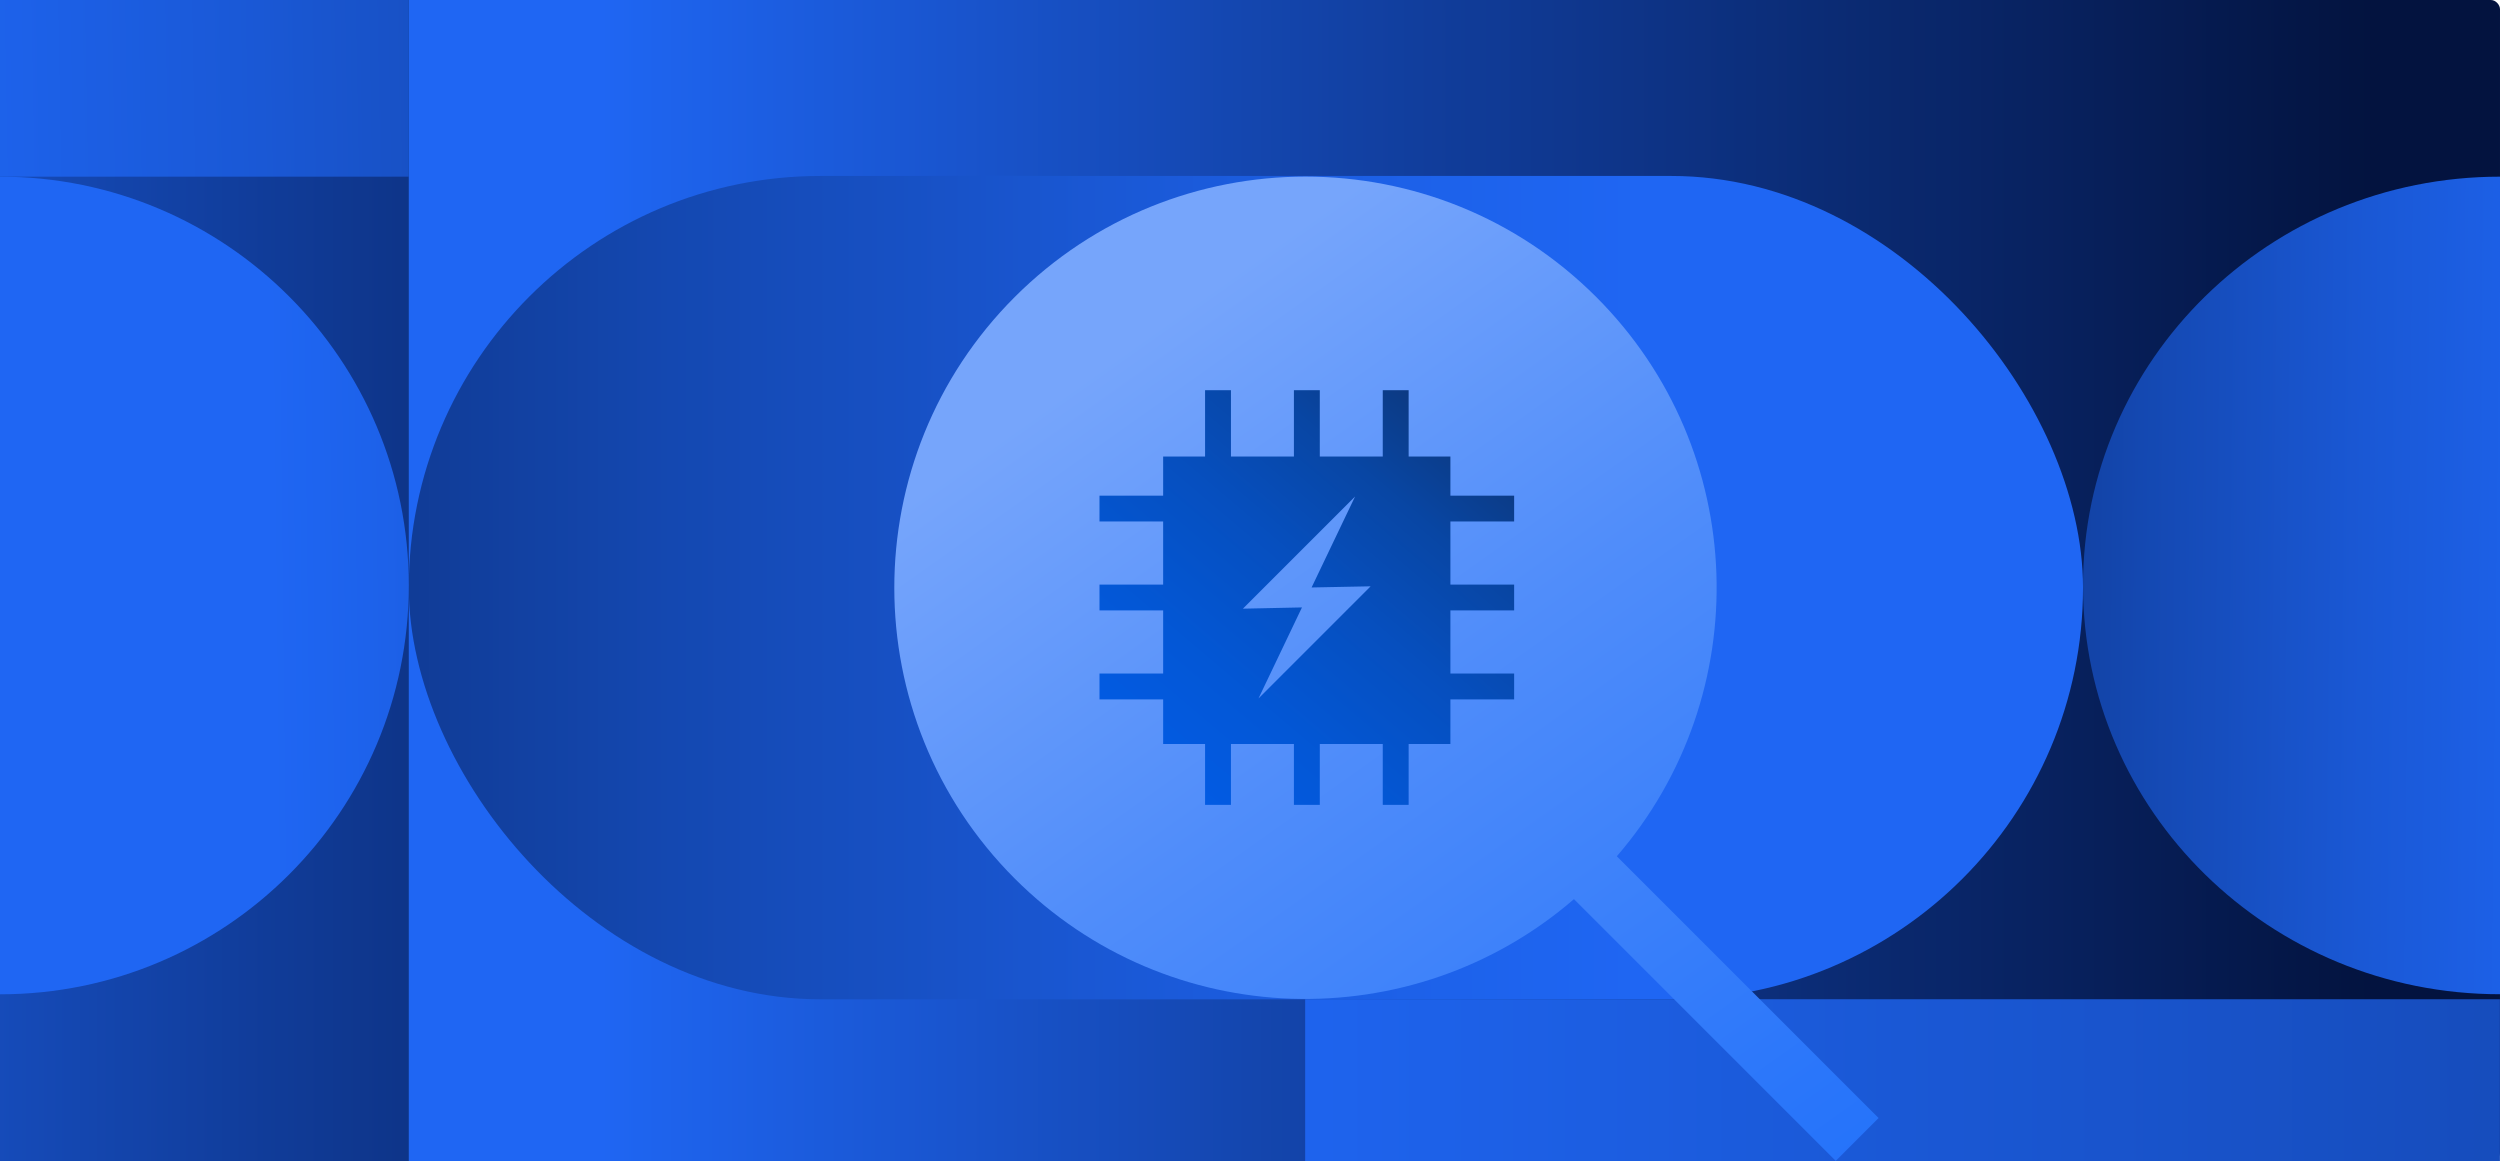
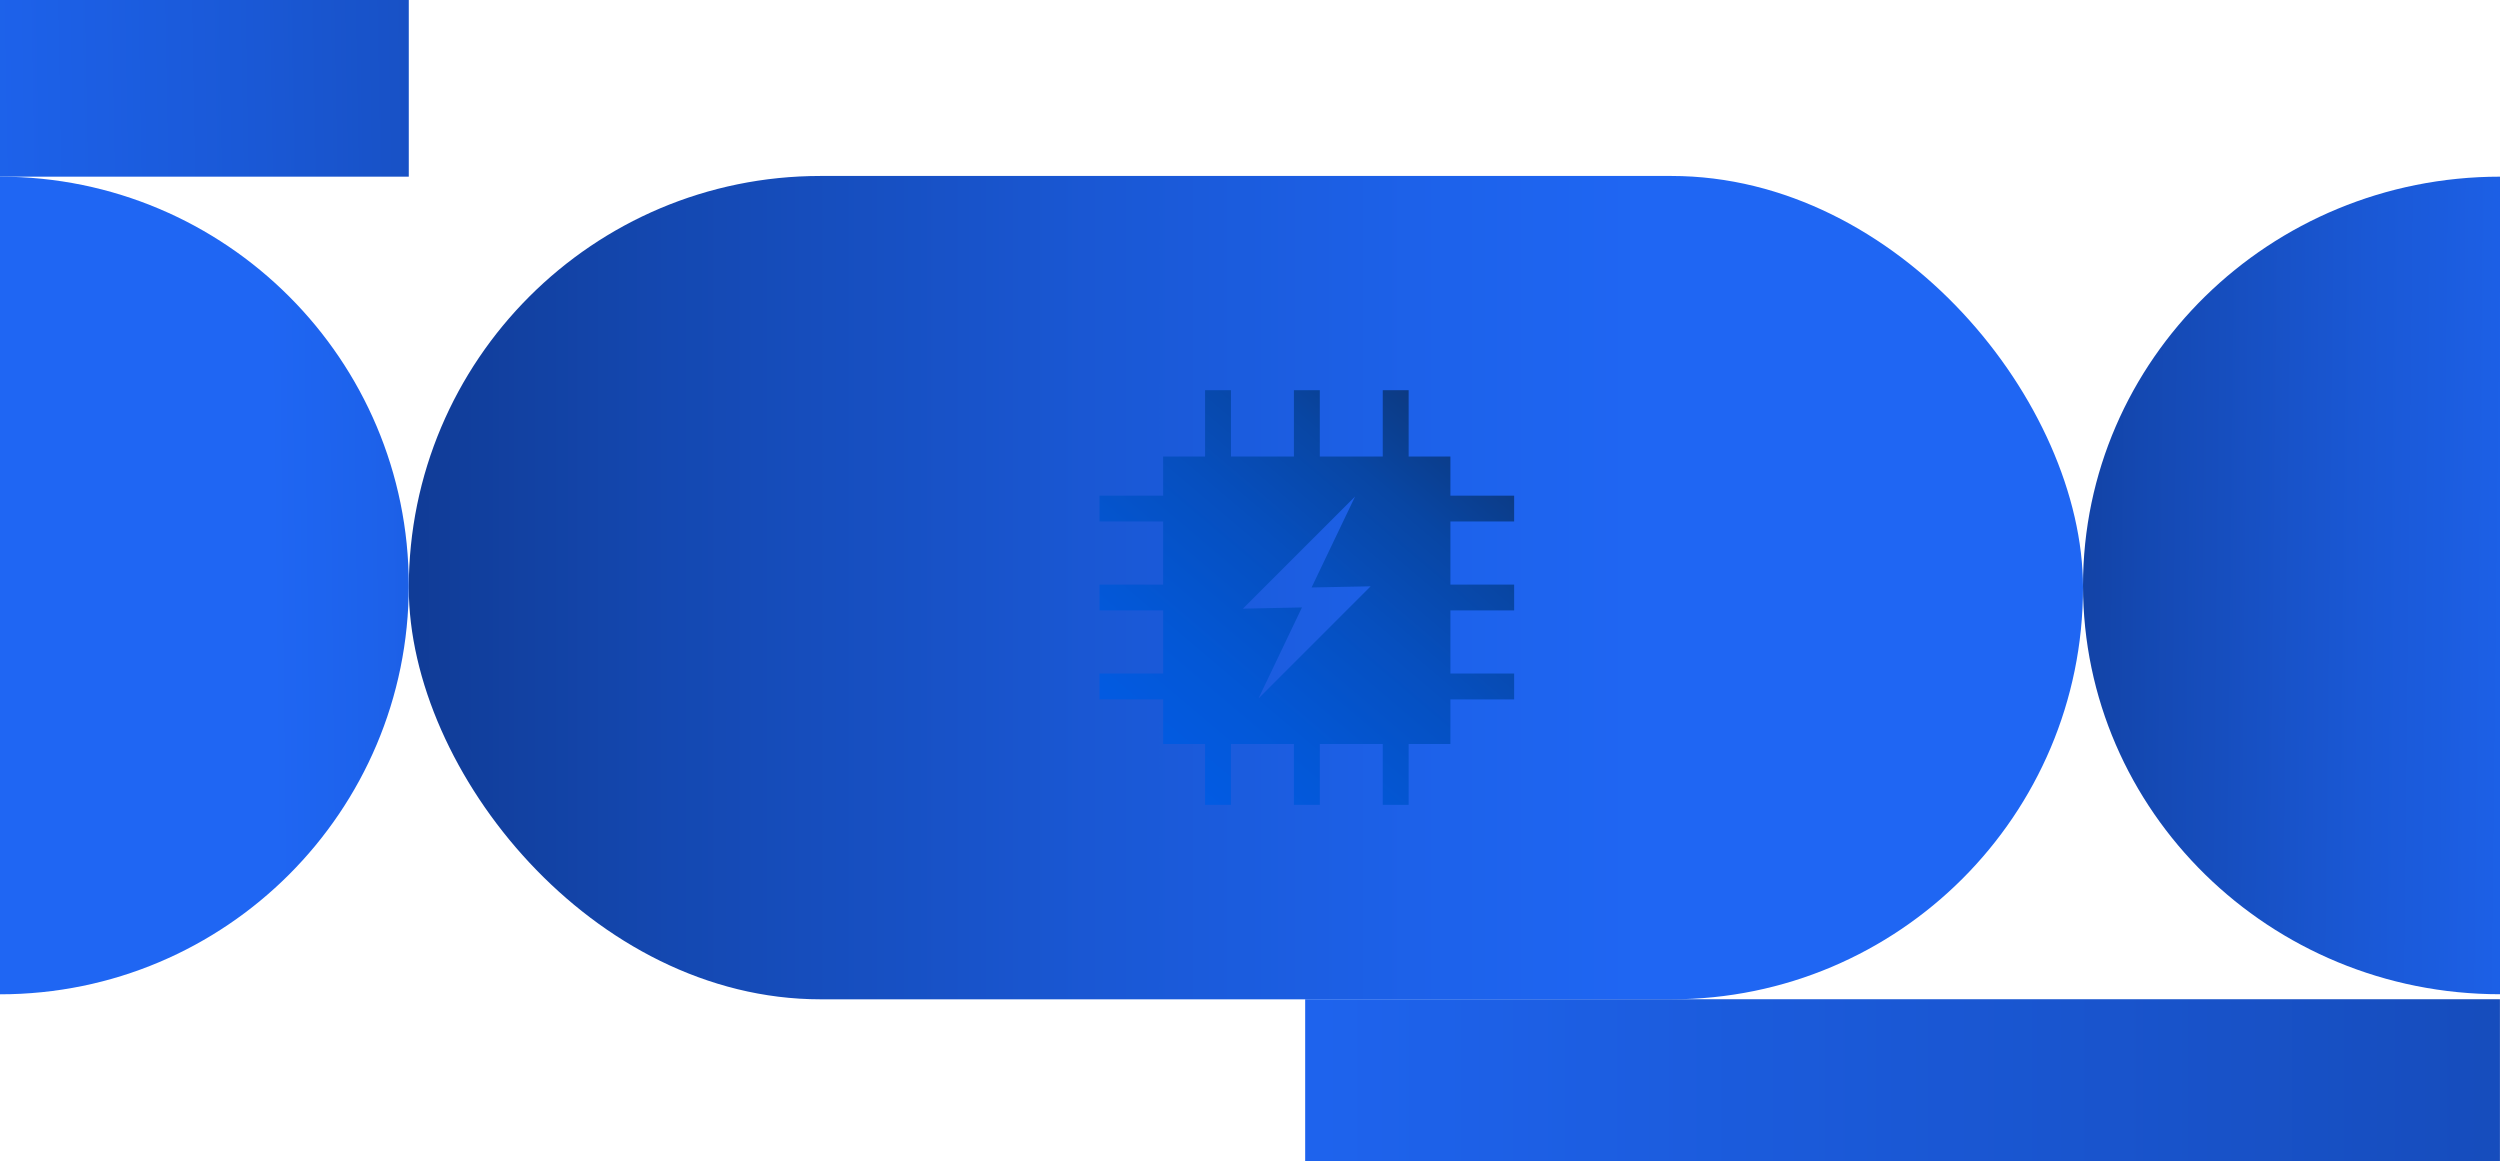
<svg xmlns="http://www.w3.org/2000/svg" xmlns:xlink="http://www.w3.org/1999/xlink" id="Layer_2" data-name="Layer 2" viewBox="0 0 319.67 148.49">
  <defs>
    <style>
      .cls-1 {
        fill: url(#linear-gradient-8);
      }

      .cls-2 {
        fill: url(#linear-gradient-7);
      }

      .cls-3 {
        fill: url(#linear-gradient-5);
      }

      .cls-4 {
        fill: url(#linear-gradient-6);
      }

      .cls-5 {
        fill: url(#linear-gradient-9);
      }

      .cls-6 {
        fill: url(#linear-gradient-4);
      }

      .cls-7 {
        fill: url(#linear-gradient-3);
      }

      .cls-8 {
        fill: url(#linear-gradient-2);
      }

      .cls-9 {
        fill: url(#linear-gradient);
      }
    </style>
    <linearGradient id="linear-gradient" x1="0" y1="74.24" x2="319.67" y2="74.24" gradientUnits="userSpaceOnUse">
      <stop offset=".24" stop-color="#1f66f3" />
      <stop offset=".59" stop-color="#103b97" />
      <stop offset=".95" stop-color="#03133f" />
    </linearGradient>
    <linearGradient id="linear-gradient-2" x1="-128.31" x2="150.67" xlink:href="#linear-gradient" />
    <linearGradient id="linear-gradient-3" x1="538.81" y1="75.14" x2="-81.6" y2="75.14" gradientUnits="userSpaceOnUse">
      <stop offset=".53" stop-color="#1f66f3" />
      <stop offset=".57" stop-color="#1d62eb" />
      <stop offset=".64" stop-color="#1a58d5" />
      <stop offset=".73" stop-color="#1448b1" />
      <stop offset=".83" stop-color="#0d3180" />
      <stop offset=".94" stop-color="#031442" />
      <stop offset=".95" stop-color="#03133f" />
    </linearGradient>
    <linearGradient id="linear-gradient-4" x1="-132.02" y1="76.33" x2="182.34" y2="72.85" xlink:href="#linear-gradient-3" />
    <linearGradient id="linear-gradient-5" x1="8607.84" y1="76.95" x2="8928.41" y2="73.4" gradientTransform="translate(9115.36) rotate(-180) scale(1 -1)" xlink:href="#linear-gradient-3" />
    <linearGradient id="linear-gradient-6" x1="-279.68" y1="16.87" x2="209.37" y2="7.96" xlink:href="#linear-gradient-3" />
    <linearGradient id="linear-gradient-7" x1="-45.36" y1="138.13" x2="770.01" y2="138.13" xlink:href="#linear-gradient" />
    <linearGradient id="linear-gradient-8" x1="140.1" y1="37.29" x2="296.08" y2="257.43" gradientUnits="userSpaceOnUse">
      <stop offset=".03" stop-color="#76a5fb" />
      <stop offset=".24" stop-color="#508dfa" />
      <stop offset=".5" stop-color="#2a76fa" />
      <stop offset=".7" stop-color="#1368fa" />
      <stop offset=".83" stop-color="#0b63fa" />
    </linearGradient>
    <linearGradient id="linear-gradient-9" x1="204.33" y1="32.41" x2="16.46" y2="254.4" gradientUnits="userSpaceOnUse">
      <stop offset="0" stop-color="#17171b" />
      <stop offset=".02" stop-color="#141f34" />
      <stop offset=".06" stop-color="#102d5d" />
      <stop offset=".1" stop-color="#0c3a83" />
      <stop offset=".14" stop-color="#0846a4" />
      <stop offset=".19" stop-color="#064fbf" />
      <stop offset=".25" stop-color="#0357d6" />
      <stop offset=".31" stop-color="#025ce7" />
      <stop offset=".39" stop-color="#0060f3" />
      <stop offset=".5" stop-color="#0063fa" />
      <stop offset=".79" stop-color="#0064fc" />
    </linearGradient>
  </defs>
  <g id="Layer_1-2" data-name="Layer 1">
    <g>
-       <rect class="cls-9" width="319.67" height="148.49" rx="1.17" ry="1.17" />
-       <rect class="cls-8" width="52.27" height="148.49" />
      <rect class="cls-7" x="52.27" y="22.5" width="214.08" height="105.28" rx="52.64" ry="52.64" />
      <path class="cls-6" d="M0,22.59c28.87,0,52.27,23.4,52.27,52.27S28.87,127.14,0,127.14V22.59Z" />
      <path class="cls-3" d="M319.67,22.59c-29.45,0-53.32,23.4-53.32,52.27,0,28.87,23.87,52.27,53.32,52.27V22.59Z" />
      <rect class="cls-4" width="52.27" height="22.59" />
      <rect class="cls-2" x="166.89" y="127.77" width="152.77" height="20.71" />
-       <path class="cls-1" d="M240.21,142.96l-33.47-33.47c17.85-20.66,16.98-51.9-2.63-71.51-20.53-20.53-53.82-20.53-74.36,0-20.53,20.53-20.53,53.82,0,74.36,19.61,19.61,50.85,20.48,71.51,2.63l33.47,33.47,5.48-5.48Z" />
      <path class="cls-5" d="M193.61,66.68v-3.3h-8.15v-5h-5.34v-8.49h-3.31v8.49h-8.05v-8.49h-3.31v8.49h-8.05v-8.49h-3.31v8.49h-5.36v5h-8.14v3.3h8.14v8.07h-8.14v3.3h8.14v8.07h-8.14v3.31h8.14v5.7h5.36v7.79h3.31v-7.79h8.05v7.79h3.31v-7.79h8.05v7.79h3.31v-7.79h5.34v-5.7h8.15v-3.31h-8.15v-8.07h8.15v-3.3h-8.15v-8.07h8.15ZM160.92,89.31l5.56-11.64-7.55.16,14.34-14.34-5.56,11.63,7.55-.15-14.34,14.34Z" />
    </g>
  </g>
</svg>